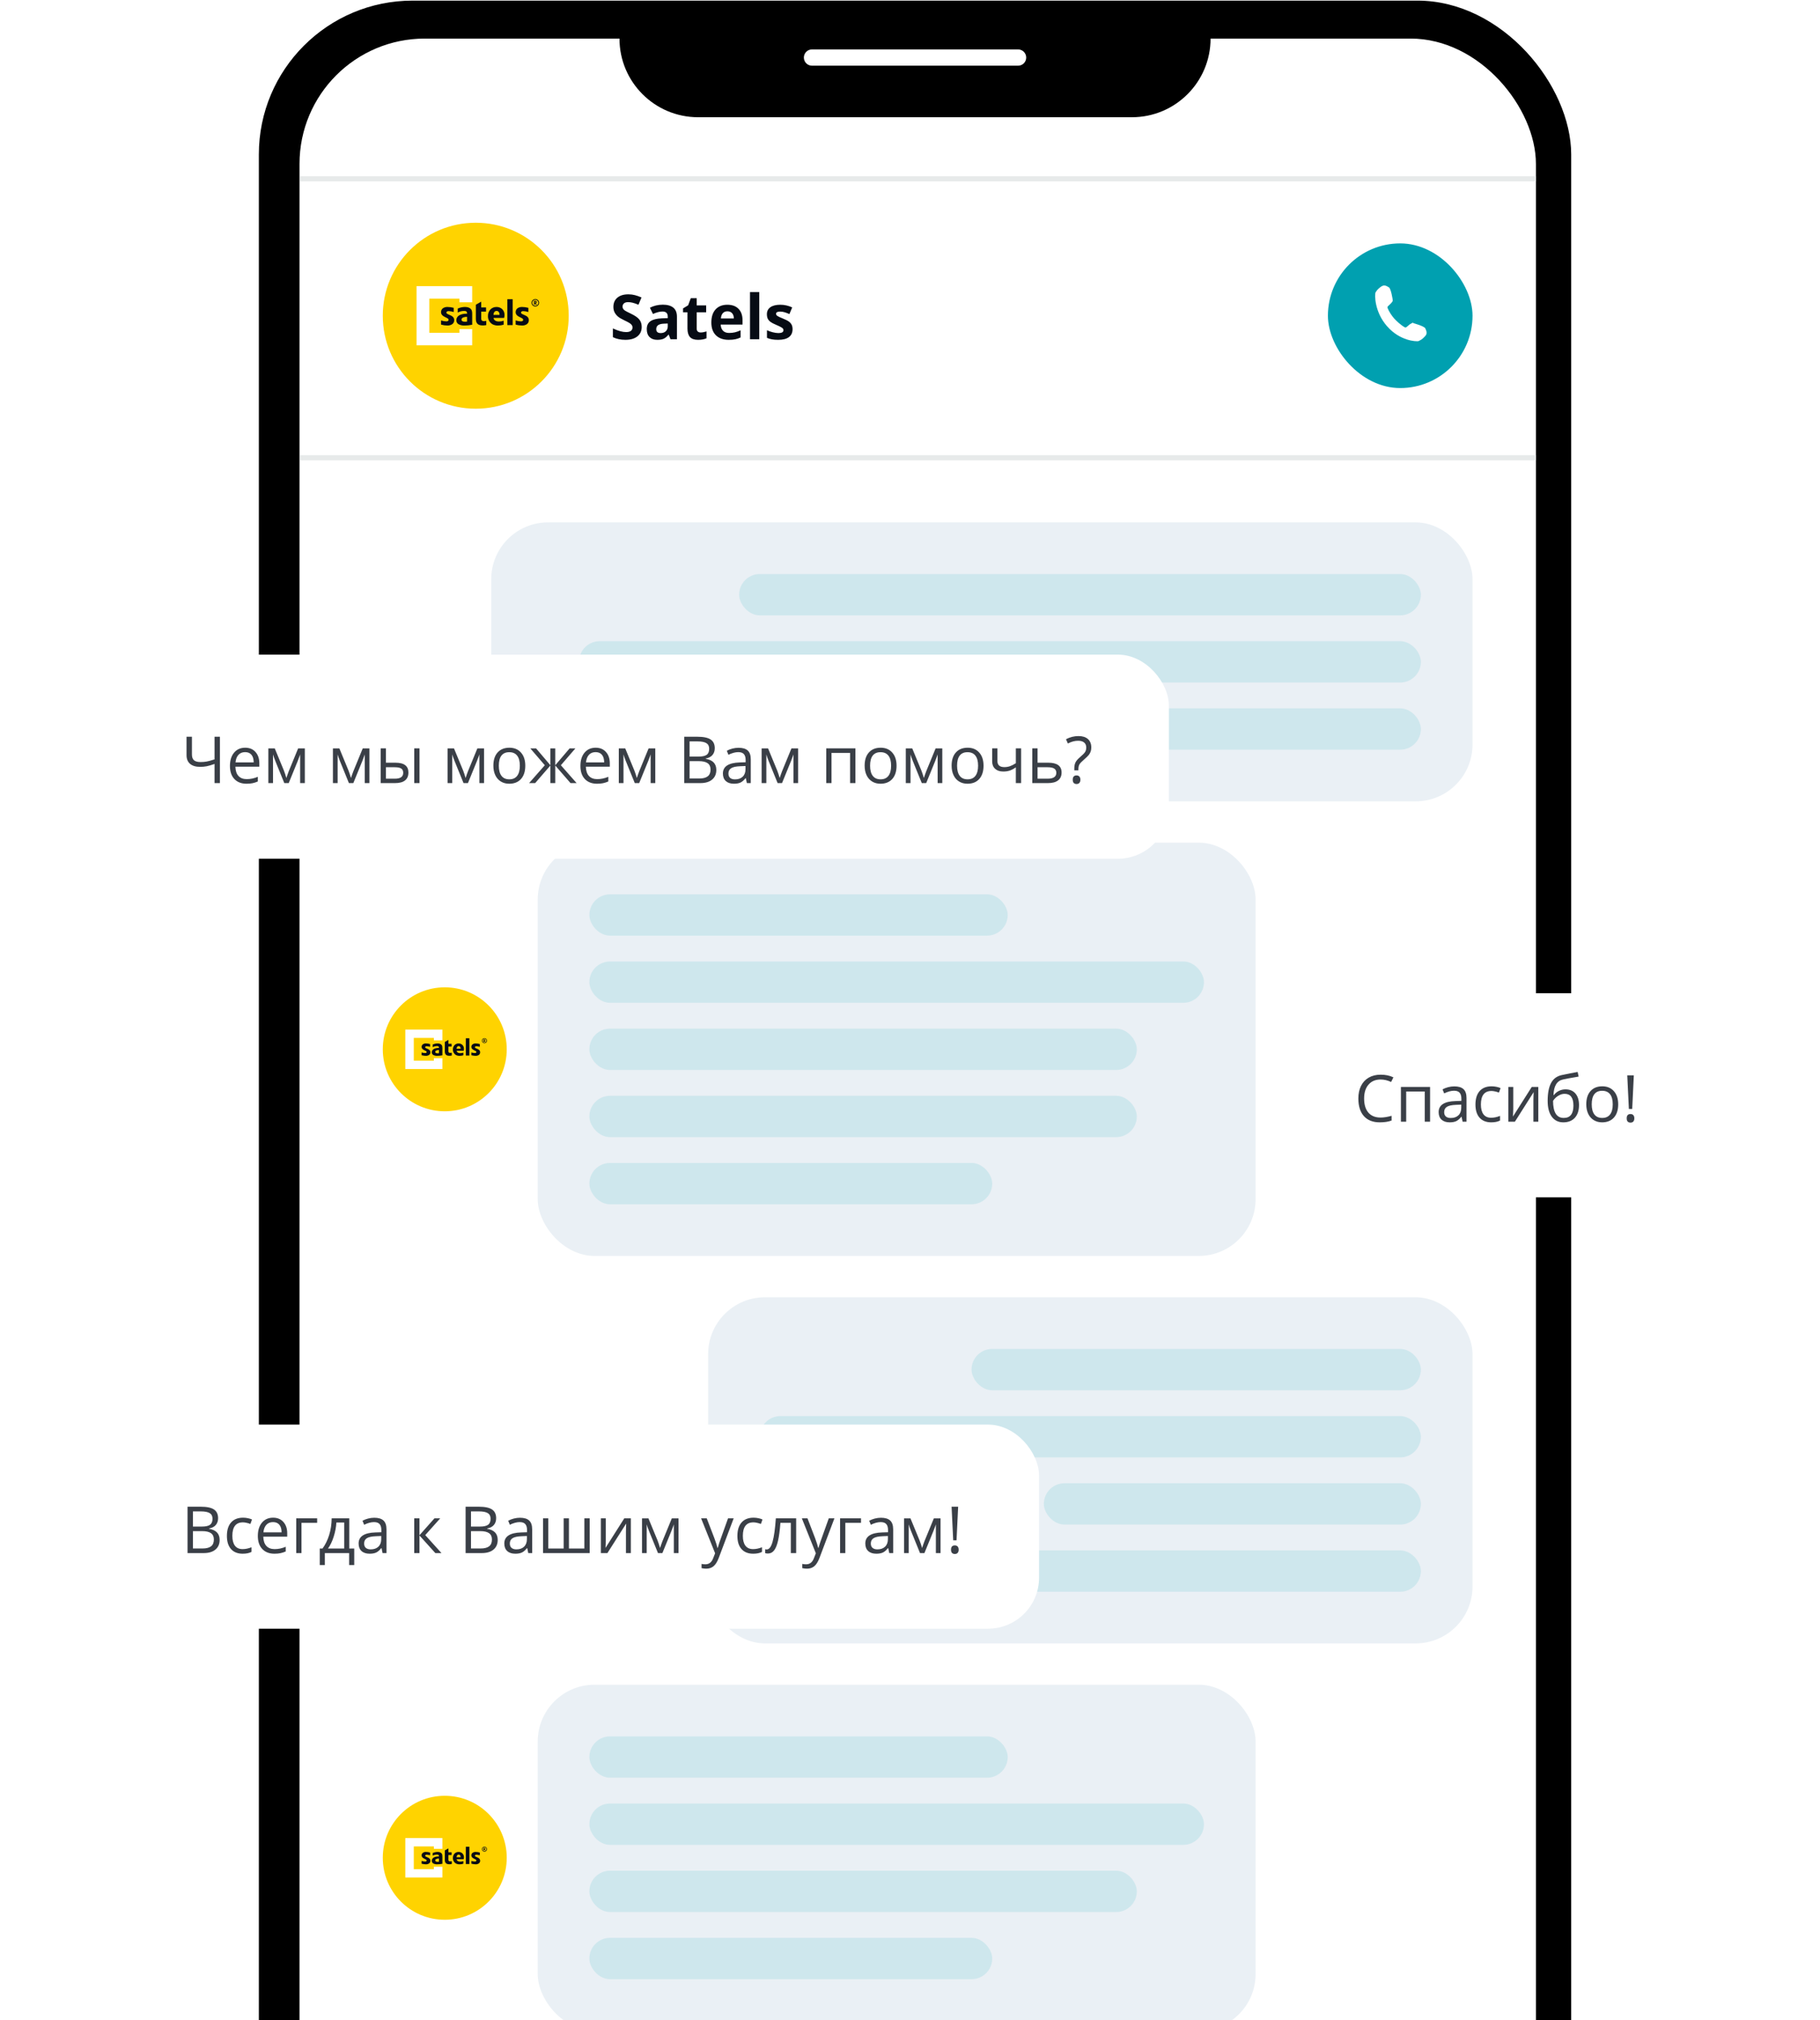
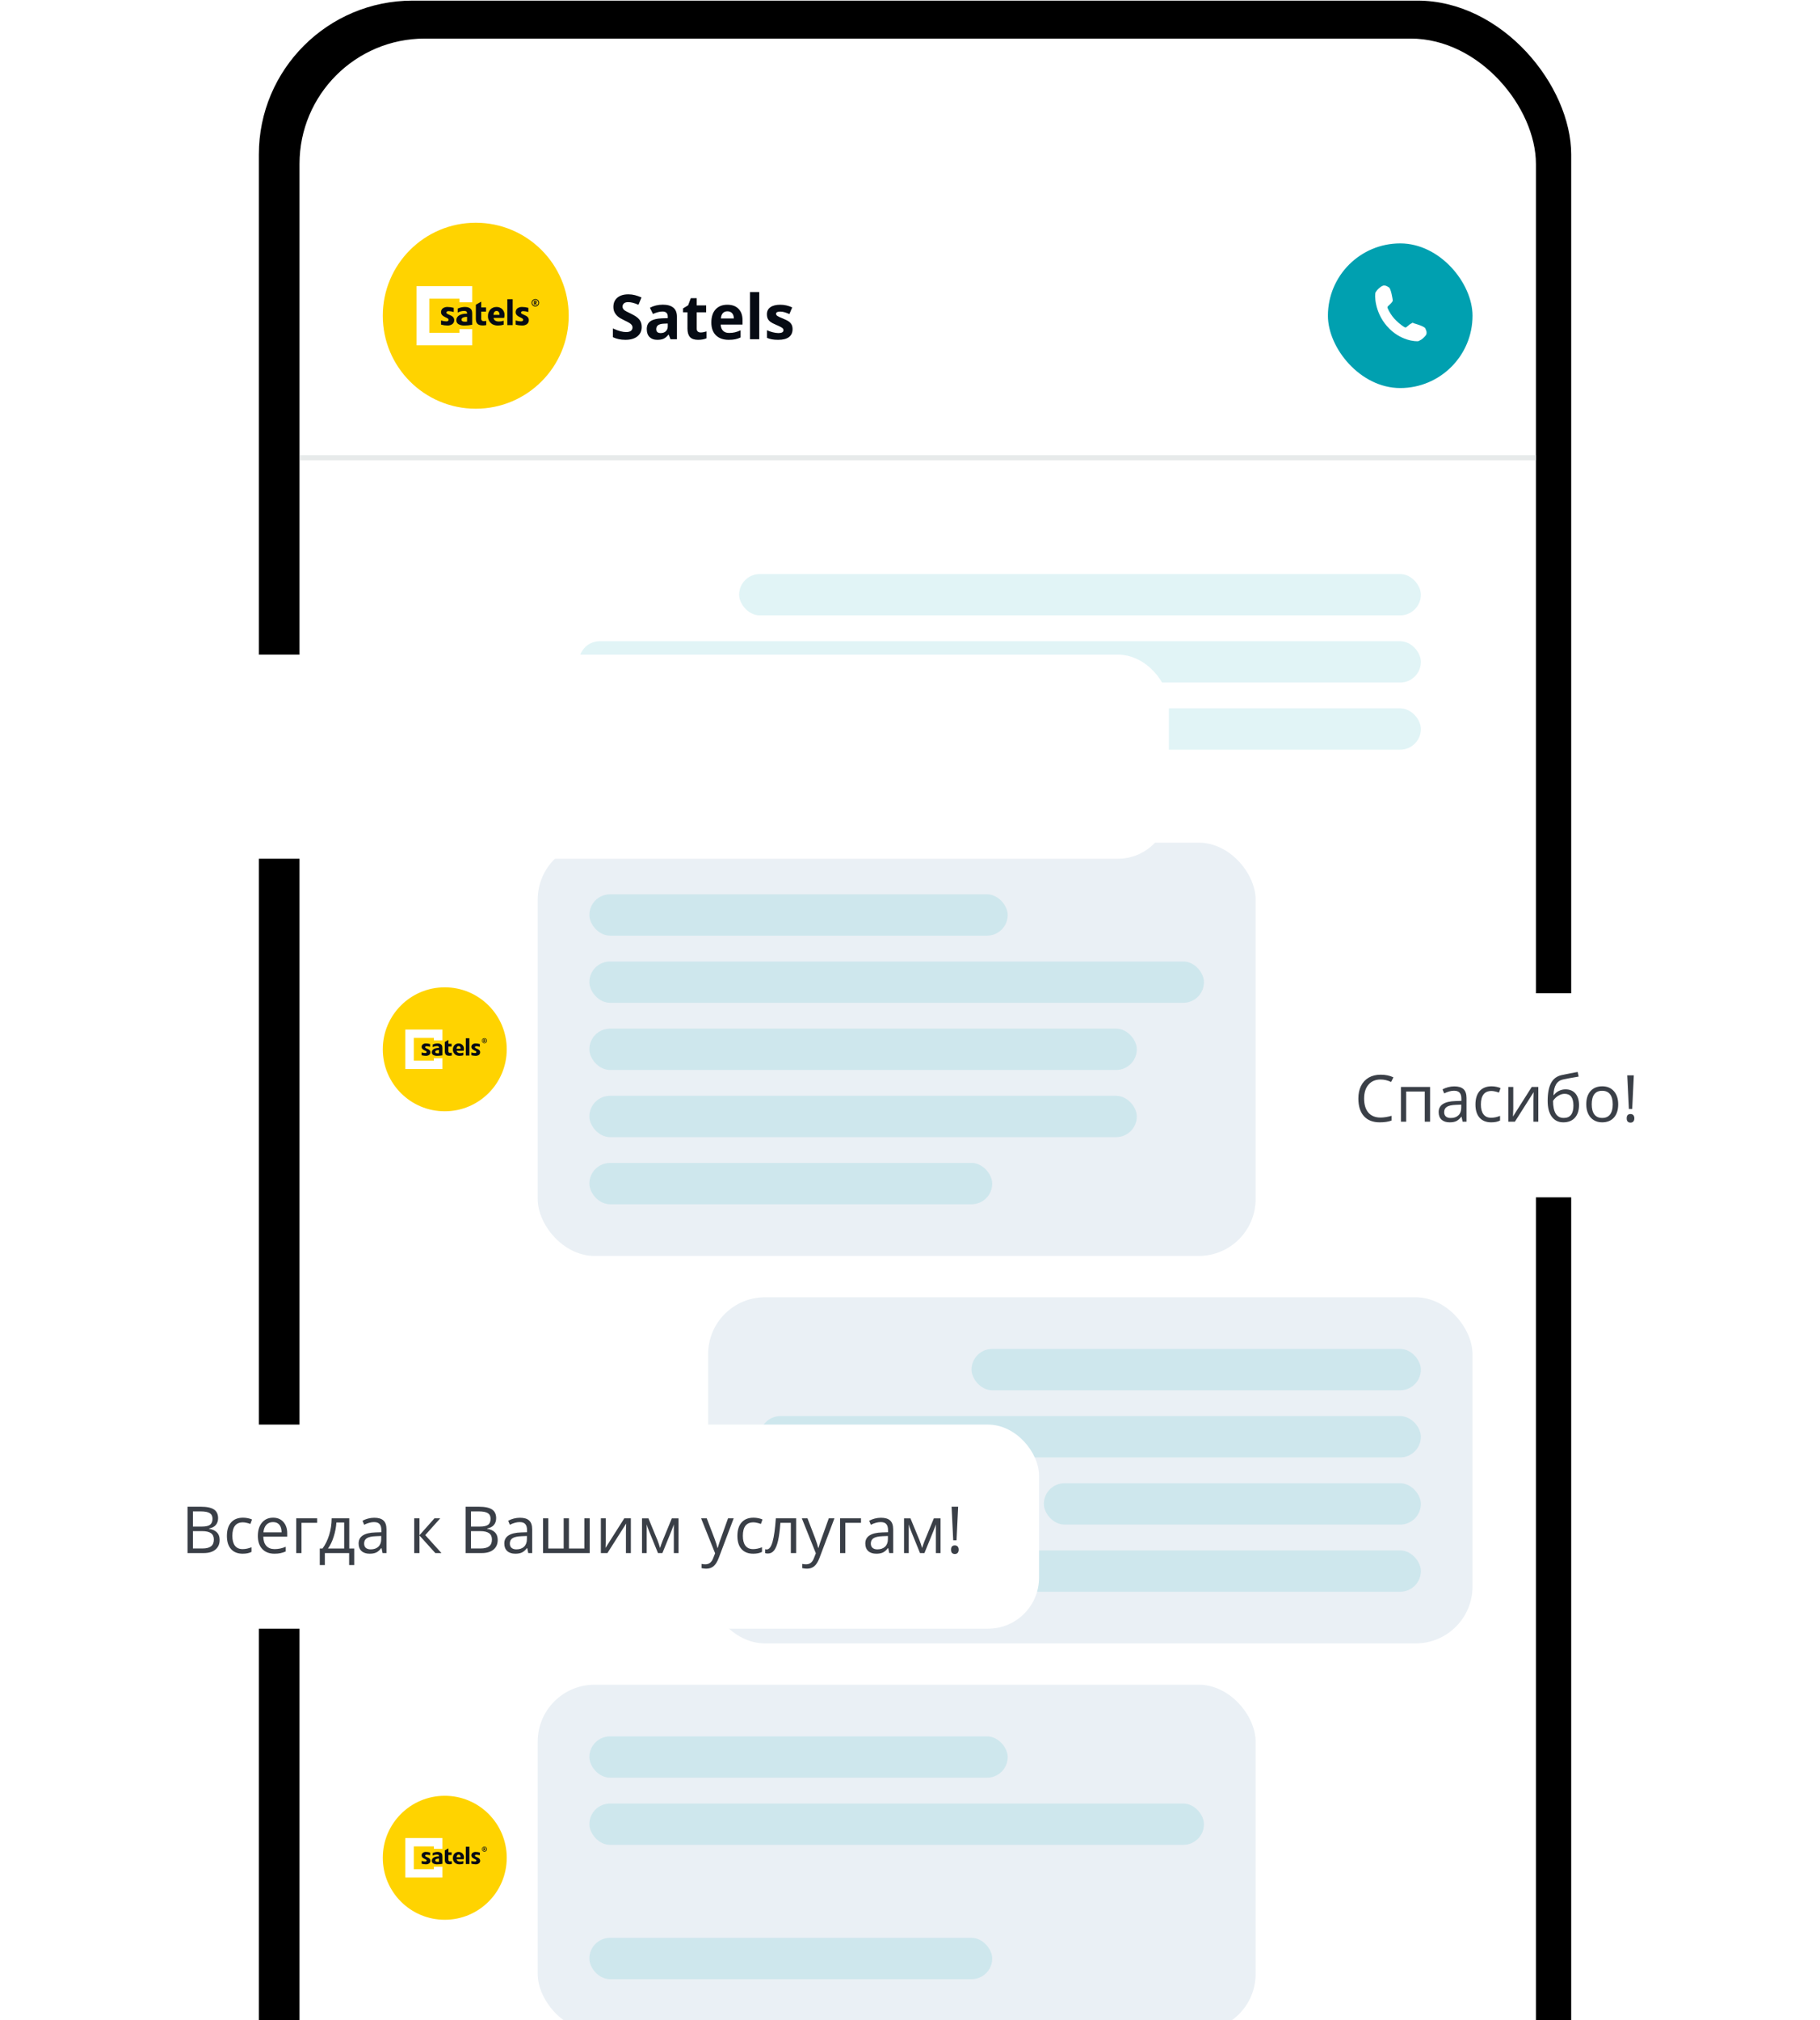
<svg xmlns="http://www.w3.org/2000/svg" width="310" height="344" viewBox="0 0 310 344" fill="none">
  <rect x="44.09" y="0.104" width="223.53" height="461.838" rx="26.197" fill="black" />
  <g clip-path="url(#clip0_3701_106908)">
    <rect x="51.016" y="6.569" width="210.598" height="448.906" rx="21.345" fill="white" />
    <circle cx="81.034" cy="53.764" r="15.834" fill="#FFD300" />
    <path fill-rule="evenodd" clip-rule="evenodd" d="M78.259 56.052V56.669H73.124V50.859H78.259V51.477H80.428V48.726H70.954V58.803H80.428V56.052H78.259Z" fill="white" />
    <path fill-rule="evenodd" clip-rule="evenodd" d="M91.18 52.065C91.079 52.065 90.979 52.036 90.895 51.98C90.81 51.925 90.744 51.846 90.705 51.753C90.666 51.661 90.656 51.559 90.676 51.461C90.696 51.363 90.745 51.273 90.817 51.202C90.889 51.132 90.98 51.084 91.08 51.064C91.18 51.044 91.283 51.054 91.377 51.093C91.471 51.131 91.551 51.196 91.608 51.279C91.664 51.362 91.695 51.46 91.695 51.56C91.695 51.626 91.682 51.692 91.656 51.754C91.63 51.815 91.592 51.871 91.544 51.918C91.497 51.965 91.44 52.002 91.377 52.027C91.315 52.053 91.248 52.066 91.18 52.065ZM91.18 50.924C91.053 50.924 90.928 50.962 90.821 51.031C90.715 51.101 90.632 51.2 90.583 51.316C90.534 51.432 90.521 51.56 90.546 51.684C90.571 51.807 90.632 51.92 90.723 52.009C90.813 52.098 90.928 52.158 91.054 52.183C91.179 52.208 91.309 52.195 91.427 52.147C91.546 52.099 91.647 52.017 91.718 51.913C91.788 51.808 91.826 51.685 91.826 51.56C91.827 51.476 91.81 51.394 91.778 51.316C91.745 51.239 91.698 51.169 91.638 51.11C91.578 51.051 91.506 51.004 91.428 50.972C91.349 50.941 91.265 50.924 91.18 50.924ZM91.162 51.547H91.108V51.357H91.168C91.229 51.357 91.275 51.383 91.275 51.449C91.275 51.514 91.228 51.547 91.162 51.547ZM91.26 51.631C91.306 51.625 91.348 51.602 91.379 51.567C91.409 51.532 91.426 51.488 91.425 51.442C91.426 51.41 91.419 51.378 91.405 51.35C91.391 51.321 91.37 51.296 91.344 51.277C91.283 51.241 91.211 51.225 91.14 51.23H90.954V51.891H91.108V51.633L91.275 51.893H91.463C91.445 51.871 91.337 51.719 91.337 51.719C91.315 51.687 91.289 51.657 91.26 51.631ZM89.288 53.627C89.13 53.572 88.981 53.498 88.842 53.408C88.811 53.389 88.786 53.362 88.769 53.331C88.751 53.299 88.743 53.264 88.744 53.228C88.745 53.085 88.877 52.981 89.11 52.979C89.393 52.987 89.673 53.034 89.942 53.119L89.994 53.133V52.423L89.963 52.415C89.628 52.323 89.282 52.275 88.935 52.272C88.648 52.258 88.364 52.341 88.131 52.506C88.034 52.584 87.956 52.683 87.904 52.796C87.852 52.908 87.827 53.031 87.831 53.154C87.83 53.517 88.056 53.78 88.542 54.008C88.692 54.071 88.837 54.145 88.975 54.231C89.017 54.255 89.052 54.289 89.076 54.329C89.1 54.37 89.112 54.416 89.113 54.463C89.111 54.626 88.989 54.72 88.728 54.724C88.442 54.72 88.157 54.671 87.886 54.579L87.831 54.559V55.275L87.862 55.282C88.202 55.38 88.555 55.43 88.91 55.431C89.213 55.447 89.512 55.362 89.76 55.191C89.862 55.111 89.944 55.009 89.999 54.892C90.054 54.775 90.08 54.647 90.075 54.518C90.078 54.107 89.836 53.847 89.288 53.627H89.288ZM86.413 55.363H87.325V50.945H86.413V55.363ZM85.088 53.618H84.048C84.084 53.181 84.279 52.949 84.579 52.949C84.89 52.95 85.085 53.19 85.088 53.597L85.088 53.618ZM84.566 52.272C84.371 52.269 84.177 52.305 83.997 52.38C83.817 52.454 83.654 52.565 83.521 52.705C83.247 53.01 83.101 53.406 83.113 53.812C83.102 54.092 83.166 54.369 83.301 54.616C83.435 54.863 83.634 55.071 83.877 55.217C84.179 55.375 84.519 55.449 84.861 55.431C85.166 55.433 85.469 55.386 85.76 55.294L85.788 55.285V54.603L85.734 54.622C85.489 54.712 85.228 54.755 84.966 54.749C84.447 54.746 84.124 54.527 84.063 54.141H85.867L85.875 54.11C85.918 53.959 85.939 53.803 85.938 53.646C85.95 53.279 85.812 52.922 85.556 52.654C85.426 52.528 85.271 52.429 85.101 52.364C84.931 52.298 84.749 52.267 84.566 52.272H84.566ZM82.436 54.681C82.37 54.69 82.303 54.684 82.239 54.665C82.175 54.646 82.117 54.614 82.066 54.572C81.983 54.452 81.947 54.306 81.964 54.162V53.065H82.788V52.352H81.964V51.37L81.051 51.89V54.291C81.051 54.675 81.138 54.959 81.334 55.147C81.529 55.335 81.825 55.419 82.222 55.419C82.414 55.421 82.606 55.402 82.793 55.362L82.826 55.356V54.634L82.776 54.645C82.665 54.672 82.55 54.684 82.436 54.681ZM79.554 54.761C79.441 54.779 79.327 54.787 79.213 54.785C78.792 54.781 78.618 54.667 78.617 54.432C78.615 54.358 78.636 54.285 78.677 54.223C78.718 54.161 78.777 54.112 78.846 54.083C79.07 53.991 79.312 53.948 79.554 53.957V54.761ZM79.201 52.272C78.78 52.273 78.364 52.365 77.983 52.541L77.961 52.552V53.226L78.02 53.196C78.339 53.035 78.692 52.948 79.051 52.942C79.411 52.949 79.549 53.063 79.554 53.345V53.416H79.451C78.412 53.416 77.73 53.834 77.729 54.518C77.722 54.655 77.752 54.791 77.816 54.912C77.88 55.033 77.976 55.135 78.093 55.208C78.422 55.378 78.793 55.455 79.163 55.431C79.578 55.432 79.992 55.388 80.398 55.301L80.429 55.294V53.468C80.429 53.078 80.379 52.84 80.239 52.663C80.029 52.404 79.677 52.272 79.201 52.272ZM76.578 53.627C76.421 53.572 76.272 53.498 76.133 53.408C76.102 53.389 76.076 53.362 76.059 53.331C76.042 53.299 76.034 53.264 76.035 53.228C76.035 53.086 76.167 52.981 76.4 52.979C76.683 52.987 76.964 53.034 77.234 53.119L77.285 53.133V52.423L77.254 52.415C76.919 52.323 76.573 52.275 76.226 52.272C75.939 52.258 75.656 52.341 75.423 52.506C75.325 52.584 75.247 52.683 75.195 52.796C75.143 52.908 75.118 53.031 75.122 53.154C75.121 53.517 75.347 53.78 75.833 54.008C75.983 54.071 76.128 54.145 76.266 54.231C76.308 54.255 76.342 54.289 76.366 54.329C76.39 54.37 76.403 54.416 76.403 54.463C76.401 54.627 76.279 54.721 76.019 54.724C75.732 54.72 75.448 54.671 75.177 54.579L75.122 54.559V55.274L75.152 55.282C75.493 55.38 75.846 55.43 76.2 55.431C76.503 55.447 76.802 55.362 77.05 55.191C77.153 55.111 77.235 55.009 77.29 54.892C77.345 54.775 77.371 54.647 77.366 54.518C77.368 54.107 77.127 53.847 76.578 53.627Z" fill="#060B14" />
    <path d="M109.302 55.672C109.302 56.352 109.057 56.888 108.565 57.28C108.077 57.671 107.397 57.867 106.524 57.867C105.72 57.867 105.009 57.716 104.39 57.414V55.929C104.899 56.156 105.328 56.316 105.679 56.408C106.033 56.501 106.356 56.548 106.648 56.548C106.998 56.548 107.266 56.481 107.452 56.347C107.641 56.213 107.736 56.013 107.736 55.749C107.736 55.601 107.694 55.47 107.612 55.357C107.529 55.24 107.407 55.129 107.246 55.022C107.088 54.916 106.763 54.745 106.272 54.512C105.811 54.295 105.466 54.087 105.236 53.888C105.005 53.689 104.822 53.457 104.684 53.192C104.547 52.928 104.478 52.618 104.478 52.264C104.478 51.598 104.703 51.074 105.153 50.692C105.607 50.311 106.232 50.12 107.029 50.12C107.421 50.12 107.794 50.166 108.148 50.259C108.505 50.352 108.878 50.483 109.266 50.651L108.751 51.893C108.349 51.728 108.016 51.613 107.751 51.548C107.49 51.483 107.232 51.45 106.978 51.45C106.675 51.45 106.443 51.52 106.282 51.661C106.12 51.802 106.04 51.986 106.04 52.213C106.04 52.354 106.072 52.477 106.138 52.584C106.203 52.687 106.306 52.788 106.447 52.888C106.591 52.984 106.93 53.16 107.462 53.414C108.167 53.751 108.65 54.089 108.911 54.429C109.172 54.766 109.302 55.18 109.302 55.672ZM114.204 57.764L113.9 56.981H113.859C113.594 57.314 113.321 57.546 113.039 57.676C112.761 57.804 112.397 57.867 111.947 57.867C111.393 57.867 110.957 57.709 110.637 57.393C110.321 57.077 110.163 56.627 110.163 56.043C110.163 55.431 110.376 54.981 110.802 54.692C111.232 54.4 111.878 54.239 112.74 54.208L113.74 54.177V53.924C113.74 53.34 113.441 53.048 112.844 53.048C112.383 53.048 111.842 53.187 111.22 53.465L110.699 52.404C111.363 52.056 112.098 51.883 112.905 51.883C113.679 51.883 114.271 52.051 114.684 52.388C115.096 52.725 115.302 53.237 115.302 53.924V57.764H114.204ZM113.74 55.094L113.132 55.115C112.675 55.129 112.335 55.211 112.112 55.362C111.888 55.513 111.777 55.744 111.777 56.053C111.777 56.496 112.031 56.718 112.539 56.718C112.904 56.718 113.194 56.613 113.411 56.403C113.63 56.194 113.74 55.915 113.74 55.568V55.094ZM119.354 56.615C119.629 56.615 119.958 56.555 120.343 56.434V57.604C119.952 57.78 119.47 57.867 118.9 57.867C118.271 57.867 117.812 57.709 117.524 57.393C117.239 57.074 117.096 56.596 117.096 55.96V53.182H116.343V52.517L117.209 51.991L117.663 50.775H118.668V52.002H120.281V53.182H118.668V55.96C118.668 56.184 118.73 56.348 118.854 56.455C118.981 56.562 119.147 56.615 119.354 56.615ZM123.9 53.012C123.567 53.012 123.305 53.118 123.116 53.331C122.927 53.541 122.819 53.84 122.792 54.228H124.998C124.991 53.84 124.889 53.541 124.694 53.331C124.498 53.118 124.233 53.012 123.9 53.012ZM124.121 57.867C123.194 57.867 122.469 57.611 121.946 57.099C121.424 56.587 121.163 55.862 121.163 54.924C121.163 53.959 121.403 53.213 121.884 52.687C122.369 52.158 123.037 51.893 123.89 51.893C124.704 51.893 125.338 52.125 125.792 52.589C126.245 53.053 126.472 53.694 126.472 54.512V55.275H122.756C122.773 55.721 122.905 56.07 123.152 56.321C123.4 56.572 123.747 56.697 124.194 56.697C124.541 56.697 124.869 56.661 125.178 56.589C125.487 56.517 125.81 56.402 126.147 56.244V57.46C125.872 57.597 125.578 57.699 125.266 57.764C124.953 57.833 124.572 57.867 124.121 57.867ZM129.322 57.764H127.75V49.744H129.322V57.764ZM134.997 56.053C134.997 56.644 134.791 57.094 134.379 57.403C133.97 57.713 133.357 57.867 132.539 57.867C132.119 57.867 131.762 57.838 131.467 57.78C131.171 57.725 130.894 57.642 130.637 57.532V56.233C130.929 56.371 131.257 56.486 131.621 56.579C131.989 56.671 132.312 56.718 132.59 56.718C133.161 56.718 133.446 56.553 133.446 56.223C133.446 56.099 133.408 56 133.332 55.924C133.257 55.845 133.126 55.757 132.941 55.661C132.755 55.562 132.508 55.446 132.198 55.316C131.755 55.13 131.429 54.958 131.219 54.8C131.013 54.642 130.862 54.462 130.766 54.259C130.673 54.053 130.626 53.8 130.626 53.501C130.626 52.989 130.824 52.594 131.219 52.316C131.618 52.034 132.181 51.893 132.91 51.893C133.604 51.893 134.279 52.044 134.935 52.347L134.461 53.481C134.173 53.357 133.903 53.256 133.652 53.177C133.401 53.098 133.145 53.058 132.884 53.058C132.42 53.058 132.188 53.184 132.188 53.434C132.188 53.575 132.262 53.697 132.41 53.8C132.561 53.904 132.889 54.056 133.394 54.259C133.844 54.441 134.174 54.611 134.384 54.769C134.594 54.928 134.748 55.11 134.848 55.316C134.948 55.522 134.997 55.768 134.997 56.053Z" fill="#060B14" />
    <rect x="226.184" y="41.448" width="24.631" height="24.631" rx="12.316" fill="#00A0B0" />
    <path d="M242.258 56.22L242.279 56.263C242.344 56.398 242.392 56.509 242.408 56.611C242.42 56.693 242.406 56.726 242.378 56.759L242.378 56.759L242.372 56.767C242.203 56.975 241.84 57.362 241.465 57.513C241.448 57.514 241.408 57.518 241.338 57.518C241.244 57.518 241.118 57.513 240.965 57.496C240.658 57.464 240.253 57.389 239.792 57.239C238.873 56.941 237.74 56.346 236.722 55.196L236.722 55.195C235.693 54.034 235.195 52.764 234.973 51.746C234.862 51.237 234.821 50.796 234.816 50.472C234.814 50.309 234.82 50.181 234.83 50.093C234.834 50.056 234.838 50.032 234.841 50.018C235.032 49.679 235.446 49.374 235.675 49.227C235.692 49.218 235.717 49.208 235.747 49.2C235.776 49.196 235.821 49.198 235.894 49.227C235.98 49.26 236.065 49.312 236.171 49.381L236.215 49.41C236.231 49.441 236.252 49.489 236.278 49.557C236.341 49.727 236.404 49.954 236.461 50.198C236.517 50.438 236.564 50.679 236.595 50.867C236.611 50.961 236.623 51.039 236.63 51.094C236.63 51.095 236.63 51.096 236.63 51.096C236.619 51.112 236.602 51.136 236.574 51.169C236.475 51.285 236.313 51.438 236.038 51.686L236.027 51.696L236.016 51.707C235.807 51.916 235.659 52.274 235.795 52.649L235.795 52.649L235.799 52.66C236.062 53.341 236.601 54.15 237.051 54.647C237.454 55.094 238.263 55.842 238.963 56.233L238.963 56.233L238.968 56.236C239.318 56.427 239.709 56.353 239.973 56.12C240.214 55.912 240.373 55.777 240.495 55.688C240.56 55.642 240.6 55.619 240.621 55.608C240.623 55.609 240.625 55.609 240.627 55.61C240.682 55.623 240.758 55.644 240.85 55.671C241.033 55.725 241.267 55.799 241.499 55.883C241.735 55.967 241.954 56.057 242.116 56.139C242.182 56.173 242.228 56.2 242.258 56.22ZM236.644 51.072C236.644 51.072 236.644 51.071 236.644 51.071L236.644 51.072ZM236.193 49.374C236.193 49.374 236.196 49.376 236.199 49.382C236.195 49.377 236.193 49.374 236.193 49.374Z" fill="white" stroke="white" stroke-width="1.173" />
-     <line x1="51.121" y1="30.453" x2="262.247" y2="30.453" stroke="#E7EAEA" stroke-width="0.88" />
    <line x1="51.121" y1="77.956" x2="262.247" y2="77.956" stroke="#E7EAEA" stroke-width="0.88" />
-     <rect x="83.672" y="88.953" width="167.141" height="47.503" rx="9.677" fill="#EAF0F5" />
    <rect opacity="0.12" x="125.897" y="97.75" width="116.119" height="7.038" rx="3.519" fill="#00A0B0" />
    <rect opacity="0.12" x="98.627" y="109.186" width="143.39" height="7.038" rx="3.519" fill="#00A0B0" />
    <rect opacity="0.12" x="148.769" y="120.622" width="93.247" height="7.038" rx="3.519" fill="#00A0B0" />
    <rect x="120.617" y="220.906" width="130.194" height="58.939" rx="9.677" fill="#EAF0F5" />
    <rect opacity="0.12" x="165.482" y="229.703" width="76.533" height="7.038" rx="3.519" fill="#00A0B0" />
    <rect opacity="0.12" x="129.414" y="241.139" width="112.6" height="7.038" rx="3.519" fill="#00A0B0" />
    <rect opacity="0.12" x="177.797" y="252.575" width="64.218" height="7.038" rx="3.519" fill="#00A0B0" />
    <rect opacity="0.12" x="153.166" y="264.011" width="88.849" height="7.038" rx="3.519" fill="#00A0B0" />
    <circle cx="75.756" cy="178.681" r="10.556" fill="#FFD300" />
    <path fill-rule="evenodd" clip-rule="evenodd" d="M73.906 180.206V180.618H70.482V176.744H73.906V177.156H75.352V175.322H69.036V182.04H75.352V180.206H73.906Z" fill="white" />
    <path fill-rule="evenodd" clip-rule="evenodd" d="M82.519 177.548C82.451 177.548 82.385 177.528 82.328 177.491C82.272 177.454 82.228 177.401 82.202 177.34C82.176 177.278 82.169 177.21 82.183 177.145C82.196 177.08 82.228 177.02 82.276 176.972C82.324 176.925 82.385 176.893 82.452 176.88C82.518 176.867 82.587 176.874 82.65 176.899C82.713 176.925 82.766 176.968 82.804 177.024C82.841 177.079 82.862 177.144 82.862 177.211C82.862 177.255 82.853 177.299 82.836 177.34C82.819 177.381 82.793 177.418 82.762 177.449C82.73 177.481 82.692 177.506 82.65 177.522C82.609 177.539 82.564 177.548 82.519 177.548ZM82.519 176.787C82.434 176.787 82.35 176.812 82.279 176.858C82.209 176.905 82.153 176.971 82.121 177.048C82.088 177.126 82.079 177.211 82.096 177.293C82.113 177.375 82.154 177.451 82.214 177.51C82.274 177.57 82.351 177.61 82.434 177.626C82.518 177.643 82.605 177.634 82.683 177.602C82.762 177.57 82.83 177.516 82.877 177.446C82.924 177.376 82.95 177.295 82.95 177.211C82.95 177.155 82.939 177.1 82.917 177.049C82.895 176.997 82.864 176.95 82.824 176.911C82.784 176.872 82.736 176.84 82.684 176.819C82.632 176.798 82.576 176.787 82.519 176.787ZM82.507 177.203H82.47V177.075H82.51C82.551 177.075 82.582 177.093 82.582 177.137C82.582 177.181 82.55 177.203 82.507 177.203ZM82.572 177.258C82.603 177.254 82.631 177.239 82.651 177.216C82.671 177.192 82.683 177.163 82.682 177.132C82.683 177.111 82.678 177.09 82.669 177.071C82.659 177.052 82.645 177.035 82.628 177.022C82.587 176.998 82.54 176.987 82.492 176.991H82.368V177.432H82.47V177.259L82.582 177.433H82.707C82.695 177.418 82.623 177.317 82.623 177.317C82.609 177.296 82.591 177.276 82.572 177.258ZM81.257 178.589C81.152 178.552 81.052 178.503 80.96 178.443C80.939 178.43 80.922 178.412 80.911 178.391C80.9 178.37 80.894 178.347 80.895 178.323C80.895 178.228 80.983 178.159 81.139 178.157C81.327 178.162 81.514 178.193 81.694 178.25L81.728 178.26V177.786L81.707 177.781C81.484 177.72 81.254 177.688 81.022 177.686C80.83 177.677 80.641 177.732 80.486 177.842C80.421 177.894 80.369 177.96 80.335 178.035C80.3 178.11 80.283 178.192 80.286 178.274C80.286 178.516 80.436 178.691 80.76 178.843C80.86 178.885 80.957 178.935 81.049 178.992C81.077 179.008 81.1 179.03 81.116 179.057C81.132 179.084 81.14 179.115 81.14 179.146C81.139 179.255 81.058 179.318 80.884 179.32C80.693 179.317 80.503 179.285 80.323 179.224L80.286 179.211V179.687L80.306 179.692C80.534 179.757 80.769 179.791 81.005 179.792C81.207 179.802 81.406 179.746 81.572 179.632C81.64 179.578 81.695 179.51 81.731 179.432C81.768 179.354 81.785 179.269 81.782 179.183C81.784 178.909 81.623 178.736 81.257 178.589H81.257ZM79.34 179.746H79.949V176.801H79.34V179.746ZM78.457 178.583H77.764C77.788 178.291 77.918 178.137 78.118 178.137C78.325 178.137 78.455 178.298 78.457 178.569L78.457 178.583ZM78.109 177.686C77.979 177.683 77.85 177.708 77.73 177.757C77.61 177.807 77.502 177.881 77.412 177.974C77.23 178.178 77.133 178.441 77.141 178.712C77.133 178.899 77.176 179.084 77.266 179.249C77.355 179.413 77.488 179.551 77.65 179.649C77.851 179.754 78.078 179.804 78.306 179.792C78.509 179.793 78.712 179.762 78.905 179.7L78.924 179.694V179.239L78.888 179.252C78.724 179.312 78.551 179.341 78.376 179.337C78.03 179.335 77.815 179.189 77.774 178.931H78.977L78.982 178.911C79.011 178.81 79.025 178.706 79.024 178.602C79.032 178.357 78.94 178.119 78.77 177.94C78.683 177.856 78.579 177.791 78.466 177.747C78.352 177.703 78.231 177.682 78.109 177.686H78.109ZM76.689 179.292C76.645 179.297 76.6 179.294 76.558 179.281C76.516 179.268 76.476 179.247 76.443 179.219C76.387 179.139 76.363 179.042 76.374 178.946V178.214H76.924V177.739H76.374V177.084L75.766 177.431V179.032C75.766 179.287 75.824 179.477 75.954 179.602C76.085 179.728 76.282 179.783 76.547 179.783C76.675 179.785 76.802 179.773 76.927 179.746L76.95 179.742V179.26L76.916 179.268C76.842 179.285 76.765 179.293 76.689 179.292ZM74.768 179.345C74.693 179.357 74.617 179.363 74.541 179.361C74.26 179.358 74.144 179.282 74.143 179.126C74.142 179.076 74.156 179.028 74.183 178.986C74.21 178.945 74.25 178.912 74.296 178.893C74.445 178.832 74.606 178.803 74.768 178.809V179.345ZM74.533 177.686C74.252 177.686 73.975 177.747 73.721 177.865L73.706 177.872V178.322L73.745 178.302C73.958 178.194 74.193 178.136 74.433 178.132C74.673 178.137 74.764 178.213 74.768 178.401V178.448H74.699C74.007 178.449 73.552 178.727 73.551 179.183C73.546 179.274 73.566 179.365 73.609 179.445C73.652 179.526 73.716 179.594 73.794 179.643C74.013 179.756 74.26 179.808 74.508 179.792C74.784 179.792 75.06 179.763 75.33 179.705L75.351 179.7V178.483C75.351 178.223 75.318 178.064 75.225 177.946C75.085 177.774 74.85 177.686 74.533 177.686ZM72.784 178.589C72.68 178.552 72.58 178.503 72.487 178.443C72.466 178.43 72.45 178.413 72.438 178.391C72.427 178.37 72.421 178.347 72.422 178.323C72.422 178.228 72.51 178.159 72.665 178.157C72.854 178.162 73.041 178.193 73.221 178.25L73.255 178.26V177.786L73.235 177.781C73.012 177.72 72.781 177.688 72.549 177.686C72.358 177.677 72.169 177.732 72.014 177.842C71.949 177.894 71.897 177.96 71.862 178.035C71.827 178.11 71.811 178.192 71.813 178.274C71.813 178.516 71.963 178.691 72.287 178.843C72.387 178.885 72.484 178.935 72.576 178.992C72.604 179.007 72.627 179.03 72.643 179.057C72.659 179.084 72.667 179.115 72.667 179.146C72.666 179.255 72.585 179.318 72.411 179.32C72.22 179.317 72.031 179.285 71.85 179.224L71.813 179.211V179.687L71.834 179.692C72.061 179.757 72.296 179.791 72.532 179.792C72.734 179.802 72.933 179.746 73.099 179.632C73.167 179.578 73.222 179.51 73.258 179.432C73.295 179.354 73.313 179.269 73.309 179.183C73.311 178.909 73.15 178.736 72.784 178.589Z" fill="#060B14" />
    <rect x="91.59" y="143.493" width="122.277" height="70.375" rx="9.677" fill="#EAF0F5" />
    <rect opacity="0.12" x="100.387" y="152.29" width="71.255" height="7.038" rx="3.519" fill="#00A0B0" />
    <rect opacity="0.12" x="100.387" y="163.726" width="104.683" height="7.038" rx="3.519" fill="#00A0B0" />
    <rect opacity="0.12" x="100.387" y="175.162" width="93.247" height="7.038" rx="3.519" fill="#00A0B0" />
    <rect opacity="0.12" x="100.387" y="186.598" width="93.247" height="7.038" rx="3.519" fill="#00A0B0" />
    <rect opacity="0.12" x="100.387" y="198.034" width="68.616" height="7.038" rx="3.519" fill="#00A0B0" />
    <circle cx="75.756" cy="316.352" r="10.556" fill="#FFD300" />
    <path fill-rule="evenodd" clip-rule="evenodd" d="M73.906 317.879V318.29H70.482V314.417H73.906V314.829H75.352V312.995H69.036V319.713H75.352V317.879H73.906Z" fill="white" />
    <path fill-rule="evenodd" clip-rule="evenodd" d="M82.519 315.22C82.451 315.22 82.385 315.201 82.328 315.164C82.272 315.127 82.228 315.074 82.202 315.012C82.176 314.951 82.169 314.883 82.183 314.818C82.196 314.752 82.228 314.692 82.276 314.645C82.324 314.598 82.385 314.566 82.452 314.553C82.518 314.54 82.587 314.547 82.65 314.572C82.713 314.598 82.766 314.641 82.804 314.696C82.841 314.752 82.862 314.817 82.862 314.883C82.862 314.928 82.853 314.972 82.836 315.012C82.819 315.053 82.793 315.091 82.762 315.122C82.73 315.153 82.692 315.178 82.65 315.195C82.609 315.212 82.564 315.221 82.519 315.22ZM82.519 314.46C82.434 314.46 82.35 314.484 82.279 314.531C82.209 314.578 82.153 314.644 82.121 314.721C82.088 314.799 82.079 314.884 82.096 314.966C82.113 315.048 82.154 315.124 82.214 315.183C82.274 315.242 82.351 315.282 82.434 315.299C82.518 315.315 82.605 315.307 82.683 315.275C82.762 315.243 82.83 315.188 82.877 315.119C82.924 315.049 82.95 314.967 82.95 314.883C82.95 314.828 82.939 314.773 82.917 314.721C82.895 314.67 82.864 314.623 82.824 314.584C82.784 314.544 82.736 314.513 82.684 314.492C82.632 314.471 82.576 314.46 82.519 314.46ZM82.507 314.875H82.47V314.748H82.51C82.551 314.748 82.582 314.765 82.582 314.809C82.582 314.853 82.55 314.875 82.507 314.875ZM82.572 314.931C82.603 314.927 82.631 314.911 82.651 314.888C82.671 314.865 82.683 314.835 82.682 314.805C82.683 314.783 82.678 314.762 82.669 314.743C82.659 314.724 82.645 314.707 82.628 314.695C82.587 314.671 82.54 314.66 82.492 314.663H82.368V315.104H82.47V314.932L82.582 315.106H82.707C82.695 315.091 82.623 314.99 82.623 314.99C82.609 314.968 82.591 314.948 82.572 314.931ZM81.257 316.262C81.152 316.225 81.052 316.176 80.96 316.115C80.939 316.103 80.922 316.085 80.911 316.064C80.9 316.043 80.894 316.019 80.895 315.996C80.895 315.9 80.983 315.831 81.139 315.83C81.327 315.835 81.514 315.866 81.694 315.923L81.728 315.932V315.459L81.707 315.454C81.484 315.392 81.254 315.36 81.022 315.358C80.83 315.349 80.641 315.404 80.486 315.514C80.421 315.566 80.369 315.632 80.335 315.707C80.3 315.782 80.283 315.864 80.286 315.947C80.286 316.188 80.436 316.363 80.76 316.515C80.86 316.557 80.957 316.607 81.049 316.664C81.077 316.68 81.1 316.703 81.116 316.73C81.132 316.757 81.14 316.788 81.14 316.819C81.139 316.928 81.058 316.99 80.884 316.993C80.693 316.99 80.503 316.957 80.323 316.896L80.286 316.883V317.36L80.306 317.365C80.534 317.43 80.769 317.463 81.005 317.464C81.207 317.475 81.406 317.418 81.572 317.304C81.64 317.251 81.695 317.183 81.731 317.105C81.768 317.027 81.785 316.942 81.782 316.856C81.784 316.582 81.623 316.408 81.257 316.262H81.257ZM79.34 317.419H79.949V314.474H79.34V317.419ZM78.457 316.256H77.764C77.788 315.964 77.918 315.81 78.118 315.809C78.325 315.81 78.455 315.97 78.457 316.241L78.457 316.256ZM78.109 315.358C77.979 315.356 77.85 315.38 77.73 315.43C77.61 315.48 77.502 315.554 77.412 315.647C77.23 315.85 77.133 316.114 77.141 316.385C77.133 316.571 77.176 316.756 77.266 316.921C77.355 317.086 77.488 317.224 77.65 317.321C77.851 317.427 78.078 317.476 78.306 317.464C78.509 317.465 78.712 317.434 78.905 317.373L78.924 317.367V316.912L78.888 316.925C78.724 316.985 78.551 317.014 78.376 317.009C78.03 317.007 77.815 316.861 77.774 316.604H78.977L78.982 316.584C79.011 316.483 79.025 316.379 79.024 316.274C79.032 316.029 78.94 315.791 78.77 315.613C78.683 315.529 78.579 315.463 78.466 315.419C78.352 315.376 78.231 315.355 78.109 315.358H78.109ZM76.689 316.964C76.645 316.97 76.6 316.966 76.558 316.954C76.516 316.941 76.476 316.92 76.443 316.891C76.387 316.811 76.363 316.714 76.374 316.618V315.887H76.924V315.412H76.374V314.757L75.766 315.104V316.704C75.766 316.96 75.824 317.149 75.954 317.275C76.085 317.4 76.282 317.456 76.547 317.456C76.675 317.458 76.802 317.445 76.927 317.419L76.95 317.414V316.933L76.916 316.94C76.842 316.958 76.765 316.966 76.689 316.964ZM74.768 317.018C74.693 317.03 74.617 317.035 74.541 317.034C74.26 317.031 74.144 316.955 74.143 316.799C74.142 316.749 74.156 316.7 74.183 316.659C74.21 316.617 74.25 316.585 74.296 316.566C74.445 316.504 74.606 316.476 74.768 316.481V317.018ZM74.533 315.358C74.252 315.359 73.975 315.42 73.721 315.538L73.706 315.545V315.994L73.745 315.974C73.958 315.867 74.193 315.809 74.433 315.805C74.673 315.809 74.764 315.886 74.768 316.074V316.12H74.699C74.007 316.121 73.552 316.4 73.551 316.856C73.546 316.947 73.566 317.037 73.609 317.118C73.652 317.199 73.716 317.267 73.794 317.315C74.013 317.429 74.26 317.48 74.508 317.464C74.784 317.465 75.06 317.436 75.33 317.378L75.351 317.373V316.155C75.351 315.896 75.318 315.737 75.225 315.619C75.085 315.446 74.85 315.358 74.533 315.358ZM72.784 316.262C72.68 316.225 72.58 316.176 72.487 316.115C72.466 316.103 72.45 316.085 72.438 316.064C72.427 316.043 72.421 316.019 72.422 315.996C72.422 315.901 72.51 315.831 72.665 315.83C72.854 315.835 73.041 315.866 73.221 315.923L73.255 315.932V315.459L73.235 315.454C73.012 315.392 72.781 315.36 72.549 315.358C72.358 315.349 72.169 315.404 72.014 315.514C71.949 315.566 71.897 315.632 71.862 315.707C71.827 315.782 71.811 315.864 71.813 315.947C71.813 316.189 71.963 316.364 72.287 316.515C72.387 316.557 72.484 316.607 72.576 316.664C72.604 316.68 72.627 316.703 72.643 316.73C72.659 316.757 72.667 316.788 72.667 316.819C72.666 316.928 72.585 316.991 72.411 316.993C72.22 316.99 72.031 316.957 71.85 316.896L71.813 316.883V317.36L71.834 317.365C72.061 317.43 72.296 317.463 72.532 317.464C72.734 317.475 72.933 317.418 73.099 317.304C73.167 317.251 73.222 317.183 73.258 317.105C73.295 317.027 73.313 316.942 73.309 316.856C73.311 316.582 73.15 316.408 72.784 316.262Z" fill="#060B14" />
    <rect x="91.59" y="286.883" width="122.277" height="58.939" rx="9.677" fill="#EAF0F5" />
    <rect opacity="0.12" x="100.387" y="295.68" width="71.255" height="7.038" rx="3.519" fill="#00A0B0" />
    <rect opacity="0.12" x="100.387" y="307.116" width="104.683" height="7.038" rx="3.519" fill="#00A0B0" />
-     <rect opacity="0.12" x="100.387" y="318.552" width="93.247" height="7.038" rx="3.519" fill="#00A0B0" />
    <rect opacity="0.12" x="100.387" y="329.988" width="68.616" height="7.038" rx="3.519" fill="#00A0B0" />
  </g>
-   <path fill-rule="evenodd" clip-rule="evenodd" d="M206.196 6.568H105.516C105.516 13.965 111.512 19.962 118.909 19.962H192.803C200.2 19.962 206.196 13.965 206.196 6.568ZM138.307 8.416C137.542 8.416 136.922 9.036 136.922 9.802C136.922 10.567 137.542 11.187 138.307 11.187H173.407C174.172 11.187 174.793 10.567 174.793 9.802C174.793 9.036 174.172 8.416 173.407 8.416H138.307Z" fill="black" />
  <g filter="url(#filter0_d_3701_106908)">
    <rect x="18.219" y="101.205" width="180.877" height="34.754" rx="8.688" fill="white" />
-     <path d="M37.46 123.082H36.542V119.821C36.006 120.012 35.559 120.143 35.203 120.215C34.847 120.283 34.478 120.318 34.096 120.318C33.351 120.318 32.777 120.147 32.374 119.805C31.974 119.463 31.774 118.969 31.774 118.325V115.188H32.692V118.217C32.692 118.653 32.806 118.975 33.032 119.184C33.263 119.392 33.635 119.497 34.15 119.497C34.499 119.497 34.832 119.472 35.149 119.421C35.469 119.367 35.934 119.241 36.542 119.043V115.188H37.46V123.082ZM41.995 123.19C41.121 123.19 40.43 122.924 39.922 122.391C39.418 121.858 39.166 121.118 39.166 120.172C39.166 119.218 39.4 118.46 39.868 117.899C40.34 117.337 40.971 117.056 41.763 117.056C42.505 117.056 43.092 117.301 43.523 117.791C43.955 118.277 44.171 118.919 44.171 119.718V120.285H40.095C40.113 120.98 40.287 121.507 40.619 121.867C40.953 122.227 41.423 122.407 42.028 122.407C42.665 122.407 43.295 122.274 43.918 122.008V122.807C43.601 122.943 43.3 123.041 43.016 123.098C42.735 123.159 42.395 123.19 41.995 123.19ZM41.752 117.807C41.277 117.807 40.898 117.962 40.613 118.271C40.332 118.581 40.167 119.009 40.116 119.556H43.21C43.21 118.991 43.084 118.559 42.832 118.26C42.58 117.958 42.22 117.807 41.752 117.807ZM48.777 122.218L48.944 121.716L49.177 121.079L50.78 117.175H51.92V123.082H51.126V118.196L51.018 118.509L50.705 119.335L49.177 123.082H48.426L46.898 119.324C46.707 118.842 46.576 118.466 46.504 118.196V123.082H45.705V117.175H46.801L48.35 120.928C48.505 121.324 48.648 121.754 48.777 122.218ZM59.781 122.218L59.949 121.716L60.181 121.079L61.784 117.175H62.924V123.082H62.13V118.196L62.022 118.509L61.709 119.335L60.181 123.082H59.43L57.902 119.324C57.711 118.842 57.58 118.466 57.508 118.196V123.082H56.709V117.175H57.805L59.355 120.928C59.509 121.324 59.651 121.754 59.781 122.218ZM65.737 119.61H67.351C68.103 119.61 68.659 119.751 69.019 120.031C69.383 120.309 69.565 120.724 69.565 121.279C69.565 121.873 69.372 122.323 68.987 122.628C68.606 122.931 68.042 123.082 67.297 123.082H64.84V117.164H65.737V119.61ZM71.455 123.082H70.558V117.164H71.455V123.082ZM65.737 120.382V122.332H67.254C68.204 122.332 68.679 121.999 68.679 121.333C68.679 121.001 68.57 120.76 68.35 120.609C68.13 120.458 67.756 120.382 67.227 120.382H65.737ZM79.305 122.218L79.473 121.716L79.705 121.079L81.309 117.175H82.448V123.082H81.654V118.196L81.546 118.509L81.233 119.335L79.705 123.082H78.954L77.426 119.324C77.236 118.842 77.104 118.466 77.032 118.196V123.082H76.233V117.175H77.329L78.879 120.928C79.034 121.324 79.176 121.754 79.305 122.218ZM89.472 120.118C89.472 121.082 89.23 121.837 88.744 122.38C88.258 122.92 87.586 123.19 86.73 123.19C86.2 123.19 85.731 123.066 85.32 122.817C84.91 122.569 84.593 122.213 84.37 121.748C84.147 121.284 84.035 120.74 84.035 120.118C84.035 119.153 84.276 118.403 84.759 117.866C85.241 117.326 85.911 117.056 86.767 117.056C87.595 117.056 88.252 117.332 88.738 117.882C89.228 118.433 89.472 119.178 89.472 120.118ZM84.964 120.118C84.964 120.874 85.115 121.45 85.418 121.846C85.72 122.242 86.164 122.44 86.751 122.44C87.338 122.44 87.782 122.243 88.085 121.851C88.391 121.455 88.544 120.877 88.544 120.118C88.544 119.365 88.391 118.795 88.085 118.406C87.782 118.014 87.334 117.818 86.74 117.818C86.154 117.818 85.711 118.01 85.412 118.395C85.113 118.78 84.964 119.355 84.964 120.118ZM93.749 117.175H94.575V120.042L97.021 117.175H98.004L95.531 120.042L98.214 123.082H97.177L94.575 120.085V123.082H93.749V120.085L91.152 123.082H90.12L92.799 120.042L90.331 117.175H91.314L93.749 120.042V117.175ZM101.691 123.19C100.817 123.19 100.126 122.924 99.618 122.391C99.114 121.858 98.862 121.118 98.862 120.172C98.862 119.218 99.096 118.46 99.564 117.899C100.036 117.337 100.667 117.056 101.459 117.056C102.201 117.056 102.787 117.301 103.219 117.791C103.651 118.277 103.867 118.919 103.867 119.718V120.285H99.791C99.809 120.98 99.983 121.507 100.314 121.867C100.649 122.227 101.119 122.407 101.724 122.407C102.361 122.407 102.991 122.274 103.614 122.008V122.807C103.297 122.943 102.996 123.041 102.712 123.098C102.431 123.159 102.091 123.19 101.691 123.19ZM101.448 117.807C100.973 117.807 100.593 117.962 100.309 118.271C100.028 118.581 99.863 119.009 99.812 119.556H102.906C102.906 118.991 102.78 118.559 102.528 118.26C102.276 117.958 101.916 117.807 101.448 117.807ZM108.473 122.218L108.64 121.716L108.873 121.079L110.476 117.175H111.615V123.082H110.822V118.196L110.714 118.509L110.401 119.335L108.873 123.082H108.122L106.594 119.324C106.403 118.842 106.272 118.466 106.2 118.196V123.082H105.401V117.175H106.497L108.046 120.928C108.201 121.324 108.343 121.754 108.473 122.218ZM116.54 115.188H118.77C119.817 115.188 120.575 115.345 121.043 115.658C121.511 115.971 121.745 116.466 121.745 117.143C121.745 117.611 121.613 117.998 121.351 118.304C121.091 118.606 120.712 118.802 120.211 118.892V118.946C121.41 119.151 122.009 119.781 122.009 120.836C122.009 121.541 121.77 122.092 121.291 122.488C120.816 122.884 120.15 123.082 119.293 123.082H116.54V115.188ZM117.458 118.568H118.969C119.617 118.568 120.084 118.467 120.368 118.266C120.652 118.061 120.794 117.717 120.794 117.234C120.794 116.792 120.636 116.473 120.319 116.279C120.003 116.081 119.499 115.982 118.807 115.982H117.458V118.568ZM117.458 119.346V122.299H119.104C119.742 122.299 120.22 122.177 120.541 121.932C120.865 121.684 121.027 121.297 121.027 120.771C121.027 120.282 120.861 119.922 120.53 119.691C120.202 119.461 119.702 119.346 119.029 119.346H117.458ZM127.214 123.082L127.036 122.24H126.993C126.698 122.61 126.403 122.862 126.107 122.996C125.816 123.125 125.451 123.19 125.011 123.19C124.425 123.19 123.964 123.039 123.629 122.736C123.298 122.434 123.132 122.004 123.132 121.446C123.132 120.251 124.088 119.625 125.999 119.567L127.004 119.535V119.167C127.004 118.703 126.903 118.361 126.701 118.142C126.503 117.918 126.185 117.807 125.746 117.807C125.253 117.807 124.695 117.958 124.072 118.26L123.797 117.575C124.088 117.416 124.407 117.292 124.752 117.202C125.101 117.112 125.451 117.067 125.8 117.067C126.505 117.067 127.027 117.224 127.366 117.537C127.708 117.85 127.878 118.352 127.878 119.043V123.082H127.214ZM125.19 122.45C125.748 122.45 126.185 122.297 126.502 121.991C126.822 121.685 126.982 121.257 126.982 120.706V120.172L126.086 120.21C125.373 120.235 124.858 120.346 124.542 120.544C124.228 120.739 124.072 121.043 124.072 121.457C124.072 121.781 124.169 122.027 124.363 122.197C124.561 122.366 124.837 122.45 125.19 122.45ZM132.803 122.218L132.97 121.716L133.202 121.079L134.806 117.175H135.945V123.082H135.152V118.196L135.044 118.509L134.73 119.335L133.202 123.082H132.452L130.924 119.324C130.733 118.842 130.602 118.466 130.53 118.196V123.082H129.73V117.175H130.827L132.376 120.928C132.531 121.324 132.673 121.754 132.803 122.218ZM141.631 123.082H140.734V117.164H145.702V123.082H144.795V117.942H141.631V123.082ZM152.71 120.118C152.71 121.082 152.467 121.837 151.981 122.38C151.496 122.92 150.824 123.19 149.967 123.19C149.438 123.19 148.969 123.066 148.558 122.817C148.148 122.569 147.831 122.213 147.608 121.748C147.385 121.284 147.273 120.74 147.273 120.118C147.273 119.153 147.514 118.403 147.997 117.866C148.479 117.326 149.149 117.056 150.005 117.056C150.833 117.056 151.49 117.332 151.976 117.882C152.466 118.433 152.71 119.178 152.71 120.118ZM148.202 120.118C148.202 120.874 148.353 121.45 148.655 121.846C148.958 122.242 149.402 122.44 149.989 122.44C150.576 122.44 151.02 122.243 151.323 121.851C151.629 121.455 151.782 120.877 151.782 120.118C151.782 119.365 151.629 118.795 151.323 118.406C151.02 118.014 150.572 117.818 149.978 117.818C149.392 117.818 148.949 118.01 148.65 118.395C148.351 118.78 148.202 119.355 148.202 120.118ZM157.359 122.218L157.527 121.716L157.759 121.079L159.362 117.175H160.502V123.082H159.708V118.196L159.6 118.509L159.287 119.335L157.759 123.082H157.008L155.48 119.324C155.29 118.842 155.158 118.466 155.086 118.196V123.082H154.287V117.175H155.383L156.933 120.928C157.088 121.324 157.23 121.754 157.359 122.218ZM167.526 120.118C167.526 121.082 167.283 121.837 166.797 122.38C166.312 122.92 165.64 123.19 164.783 123.19C164.254 123.19 163.785 123.066 163.374 122.817C162.964 122.569 162.647 122.213 162.424 121.748C162.201 121.284 162.089 120.74 162.089 120.118C162.089 119.153 162.33 118.403 162.813 117.866C163.295 117.326 163.965 117.056 164.821 117.056C165.649 117.056 166.306 117.332 166.792 117.882C167.282 118.433 167.526 119.178 167.526 120.118ZM163.018 120.118C163.018 120.874 163.169 121.45 163.471 121.846C163.774 122.242 164.218 122.44 164.805 122.44C165.392 122.44 165.836 122.243 166.139 121.851C166.445 121.455 166.598 120.877 166.598 120.118C166.598 119.365 166.445 118.795 166.139 118.406C165.836 118.014 165.388 117.818 164.794 117.818C164.208 117.818 163.765 118.01 163.466 118.395C163.167 118.78 163.018 119.355 163.018 120.118ZM169.891 117.164V119.324C169.891 120.015 170.285 120.361 171.074 120.361C171.401 120.361 171.715 120.31 172.013 120.21C172.312 120.109 172.65 119.938 173.028 119.697V117.164H173.925V123.082H173.028V120.404C172.65 120.663 172.299 120.847 171.975 120.955C171.655 121.059 171.292 121.111 170.885 121.111C170.294 121.111 169.832 120.956 169.497 120.647C169.162 120.337 168.995 119.918 168.995 119.389V117.164H169.891ZM176.727 119.61H178.552C180.064 119.61 180.82 120.166 180.82 121.279C180.82 121.862 180.622 122.308 180.226 122.618C179.833 122.927 179.258 123.082 178.498 123.082H175.831V117.164H176.727V119.61ZM176.727 120.382V122.332H178.455C178.93 122.332 179.294 122.249 179.545 122.083C179.797 121.918 179.923 121.667 179.923 121.333C179.923 121.005 179.806 120.766 179.572 120.614C179.342 120.46 178.961 120.382 178.428 120.382H176.727ZM182.985 120.906V120.614C182.985 120.193 183.05 119.848 183.179 119.578C183.309 119.304 183.55 119.016 183.903 118.714C184.392 118.3 184.7 117.989 184.826 117.78C184.956 117.571 185.02 117.319 185.02 117.024C185.02 116.657 184.902 116.374 184.664 116.176C184.43 115.975 184.092 115.874 183.649 115.874C183.365 115.874 183.087 115.908 182.818 115.976C182.548 116.041 182.238 116.162 181.889 116.338L181.57 115.609C182.251 115.253 182.962 115.075 183.703 115.075C184.391 115.075 184.925 115.244 185.307 115.582C185.688 115.921 185.879 116.398 185.879 117.013C185.879 117.276 185.843 117.508 185.771 117.71C185.703 117.908 185.6 118.097 185.463 118.277C185.326 118.453 185.031 118.739 184.578 119.135C184.214 119.445 183.973 119.702 183.854 119.907C183.739 120.112 183.681 120.386 183.681 120.728V120.906H182.985ZM182.72 122.51C182.72 122.02 182.936 121.775 183.368 121.775C183.577 121.775 183.737 121.838 183.849 121.964C183.964 122.09 184.022 122.272 184.022 122.51C184.022 122.74 183.964 122.92 183.849 123.05C183.734 123.176 183.573 123.239 183.368 123.239C183.181 123.239 183.026 123.183 182.904 123.071C182.782 122.956 182.72 122.769 182.72 122.51Z" fill="#3A3F47" />
  </g>
  <g filter="url(#filter1_d_3701_106908)">
    <rect x="18.219" y="232.321" width="158.761" height="34.754" rx="8.688" fill="white" />
    <path d="M31.942 246.304H34.172C35.219 246.304 35.977 246.461 36.445 246.774C36.913 247.087 37.147 247.582 37.147 248.259C37.147 248.727 37.015 249.114 36.753 249.42C36.493 249.722 36.114 249.918 35.613 250.008V250.062C36.812 250.267 37.411 250.897 37.411 251.952C37.411 252.658 37.172 253.208 36.693 253.604C36.218 254 35.552 254.198 34.695 254.198H31.942V246.304ZM32.86 249.684H34.371C35.019 249.684 35.486 249.584 35.77 249.382C36.054 249.177 36.197 248.833 36.197 248.351C36.197 247.908 36.038 247.589 35.721 247.395C35.405 247.197 34.901 247.098 34.209 247.098H32.86V249.684ZM32.86 250.462V253.415H34.506C35.144 253.415 35.622 253.293 35.943 253.048C36.267 252.8 36.429 252.413 36.429 251.887C36.429 251.398 36.263 251.038 35.932 250.807C35.604 250.577 35.104 250.462 34.431 250.462H32.86ZM41.342 254.306C40.485 254.306 39.821 254.043 39.35 253.518C38.882 252.989 38.648 252.242 38.648 251.277C38.648 250.287 38.885 249.522 39.361 248.982C39.839 248.442 40.52 248.172 41.401 248.172C41.686 248.172 41.97 248.203 42.255 248.264C42.539 248.325 42.762 248.397 42.924 248.48L42.649 249.242C42.451 249.162 42.235 249.098 42.001 249.047C41.767 248.993 41.56 248.966 41.38 248.966C40.178 248.966 39.577 249.733 39.577 251.266C39.577 251.993 39.722 252.551 40.014 252.94C40.309 253.329 40.745 253.523 41.321 253.523C41.814 253.523 42.319 253.417 42.838 253.205V253.998C42.442 254.204 41.943 254.306 41.342 254.306ZM46.747 254.306C45.872 254.306 45.181 254.04 44.673 253.507C44.17 252.974 43.918 252.235 43.918 251.288C43.918 250.334 44.152 249.576 44.62 249.015C45.091 248.453 45.723 248.172 46.515 248.172C47.256 248.172 47.843 248.417 48.275 248.907C48.707 249.393 48.923 250.035 48.923 250.834V251.401H44.846C44.864 252.096 45.039 252.623 45.37 252.983C45.705 253.343 46.175 253.523 46.779 253.523C47.416 253.523 48.046 253.39 48.669 253.124V253.923C48.352 254.06 48.052 254.157 47.767 254.214C47.487 254.276 47.147 254.306 46.747 254.306ZM46.504 248.923C46.029 248.923 45.649 249.078 45.365 249.387C45.084 249.697 44.918 250.125 44.868 250.672H47.962C47.962 250.107 47.836 249.675 47.584 249.377C47.332 249.074 46.972 248.923 46.504 248.923ZM54.02 249.047H51.353V254.198H50.456V248.28H54.02V249.047ZM60.337 256.245H59.468V254.198H55.332V256.245H54.468V253.426H54.932C55.415 252.771 55.793 252.002 56.066 251.121C56.34 250.239 56.482 249.292 56.493 248.28H59.489V253.426H60.337V256.245ZM58.626 253.426V248.988H57.297C57.251 249.787 57.096 250.597 56.833 251.418C56.574 252.235 56.25 252.904 55.861 253.426H58.626ZM65.164 254.198L64.986 253.356H64.943C64.648 253.727 64.353 253.979 64.057 254.112C63.766 254.241 63.401 254.306 62.961 254.306C62.375 254.306 61.914 254.155 61.579 253.853C61.248 253.55 61.082 253.12 61.082 252.562C61.082 251.367 62.038 250.741 63.949 250.683L64.954 250.651V250.284C64.954 249.819 64.853 249.477 64.651 249.258C64.453 249.035 64.135 248.923 63.696 248.923C63.203 248.923 62.645 249.074 62.022 249.377L61.746 248.691C62.038 248.532 62.357 248.408 62.702 248.318C63.051 248.228 63.401 248.183 63.75 248.183C64.455 248.183 64.977 248.34 65.316 248.653C65.657 248.966 65.828 249.468 65.828 250.159V254.198H65.164ZM63.139 253.567C63.697 253.567 64.135 253.414 64.452 253.108C64.772 252.802 64.932 252.373 64.932 251.823V251.288L64.036 251.326C63.323 251.351 62.808 251.463 62.492 251.661C62.178 251.855 62.022 252.159 62.022 252.573C62.022 252.897 62.119 253.144 62.313 253.313C62.511 253.482 62.787 253.567 63.139 253.567ZM74.003 248.28H74.986L72.432 251.137L75.196 254.198H74.149L71.449 251.202V254.198H70.553V248.28H71.449V251.158L74.003 248.28ZM79.305 246.304H81.535C82.583 246.304 83.341 246.461 83.808 246.774C84.276 247.087 84.51 247.582 84.51 248.259C84.51 248.727 84.379 249.114 84.116 249.42C83.857 249.722 83.477 249.918 82.977 250.008V250.062C84.176 250.267 84.775 250.897 84.775 251.952C84.775 252.658 84.536 253.208 84.057 253.604C83.582 254 82.916 254.198 82.059 254.198H79.305V246.304ZM80.223 249.684H81.735C82.383 249.684 82.849 249.584 83.134 249.382C83.418 249.177 83.56 248.833 83.56 248.351C83.56 247.908 83.402 247.589 83.085 247.395C82.768 247.197 82.264 247.098 81.573 247.098H80.223V249.684ZM80.223 250.462V253.415H81.87C82.507 253.415 82.986 253.293 83.306 253.048C83.63 252.8 83.792 252.413 83.792 251.887C83.792 251.398 83.627 251.038 83.296 250.807C82.968 250.577 82.468 250.462 81.794 250.462H80.223ZM89.98 254.198L89.802 253.356H89.759C89.463 253.727 89.168 253.979 88.873 254.112C88.582 254.241 88.216 254.306 87.777 254.306C87.19 254.306 86.73 254.155 86.395 253.853C86.064 253.55 85.898 253.12 85.898 252.562C85.898 251.367 86.854 250.741 88.765 250.683L89.769 250.651V250.284C89.769 249.819 89.669 249.477 89.467 249.258C89.269 249.035 88.951 248.923 88.511 248.923C88.018 248.923 87.46 249.074 86.838 249.377L86.562 248.691C86.854 248.532 87.172 248.408 87.518 248.318C87.867 248.228 88.216 248.183 88.565 248.183C89.271 248.183 89.793 248.34 90.131 248.653C90.473 248.966 90.644 249.468 90.644 250.159V254.198H89.98ZM87.955 253.567C88.513 253.567 88.951 253.414 89.267 253.108C89.588 252.802 89.748 252.373 89.748 251.823V251.288L88.852 251.326C88.139 251.351 87.624 251.463 87.307 251.661C86.994 251.855 86.838 252.159 86.838 252.573C86.838 252.897 86.935 253.144 87.129 253.313C87.327 253.482 87.603 253.567 87.955 253.567ZM96.907 253.426H99.532V248.28H100.439V254.198H92.496V248.28H93.392V253.426H96.011V248.28H96.907V253.426ZM103.187 248.28V252.033L103.149 253.016L103.133 253.324L106.335 248.28H107.453V254.198H106.616V250.581L106.632 249.868L106.659 249.166L103.462 254.198H102.345V248.28H103.187ZM112.425 253.334L112.593 252.832L112.825 252.195L114.429 248.291H115.568V254.198H114.774V249.312L114.666 249.625L114.353 250.451L112.825 254.198H112.074L110.546 250.44C110.356 249.958 110.224 249.582 110.152 249.312V254.198H109.353V248.291H110.449L111.999 252.044C112.154 252.44 112.296 252.87 112.425 253.334ZM119.418 248.28H120.379L121.675 251.655C121.959 252.425 122.135 252.982 122.204 253.324H122.247C122.294 253.14 122.391 252.827 122.538 252.384C122.69 251.938 123.179 250.57 124.007 248.28H124.968L122.425 255.019C122.173 255.685 121.878 256.156 121.54 256.434C121.205 256.714 120.793 256.855 120.303 256.855C120.03 256.855 119.76 256.824 119.493 256.763V256.045C119.691 256.088 119.913 256.11 120.157 256.11C120.773 256.11 121.212 255.764 121.475 255.073L121.804 254.231L119.418 248.28ZM128.294 254.306C127.438 254.306 126.773 254.043 126.302 253.518C125.834 252.989 125.6 252.242 125.6 251.277C125.6 250.287 125.838 249.522 126.313 248.982C126.791 248.442 127.472 248.172 128.354 248.172C128.638 248.172 128.922 248.203 129.207 248.264C129.491 248.325 129.714 248.397 129.876 248.48L129.601 249.242C129.403 249.162 129.187 249.098 128.953 249.047C128.719 248.993 128.512 248.966 128.332 248.966C127.13 248.966 126.529 249.733 126.529 251.266C126.529 251.993 126.674 252.551 126.966 252.94C127.261 253.329 127.697 253.523 128.273 253.523C128.766 253.523 129.272 253.417 129.79 253.205V253.998C129.394 254.204 128.895 254.306 128.294 254.306ZM135.61 254.198H134.703V249.047H132.927C132.83 250.329 132.695 251.346 132.522 252.098C132.349 252.85 132.124 253.401 131.847 253.75C131.573 254.099 131.224 254.274 130.8 254.274C130.605 254.274 130.45 254.252 130.335 254.209V253.545C130.414 253.567 130.504 253.577 130.605 253.577C131.019 253.577 131.349 253.14 131.593 252.265C131.838 251.391 132.023 250.062 132.149 248.28H135.61V254.198ZM136.577 248.28H137.538L138.834 251.655C139.118 252.425 139.295 252.982 139.363 253.324H139.406C139.453 253.14 139.55 252.827 139.698 252.384C139.849 251.938 140.339 250.57 141.166 248.28H142.128L139.584 255.019C139.332 255.685 139.037 256.156 138.699 256.434C138.364 256.714 137.952 256.855 137.462 256.855C137.189 256.855 136.919 256.824 136.653 256.763V256.045C136.851 256.088 137.072 256.11 137.317 256.11C137.932 256.11 138.371 255.764 138.634 255.073L138.963 254.231L136.577 248.28ZM146.652 249.047H143.985V254.198H143.089V248.28H146.652V249.047ZM151.469 254.198L151.29 253.356H151.247C150.952 253.727 150.657 253.979 150.362 254.112C150.07 254.241 149.705 254.306 149.266 254.306C148.679 254.306 148.218 254.155 147.883 253.853C147.552 253.55 147.387 253.12 147.387 252.562C147.387 251.367 148.342 250.741 150.254 250.683L151.258 250.651V250.284C151.258 249.819 151.157 249.477 150.956 249.258C150.758 249.035 150.439 248.923 150 248.923C149.507 248.923 148.949 249.074 148.326 249.377L148.051 248.691C148.342 248.532 148.661 248.408 149.006 248.318C149.356 248.228 149.705 248.183 150.054 248.183C150.759 248.183 151.281 248.34 151.62 248.653C151.962 248.966 152.133 249.468 152.133 250.159V254.198H151.469ZM149.444 253.567C150.002 253.567 150.439 253.414 150.756 253.108C151.076 252.802 151.236 252.373 151.236 251.823V251.288L150.34 251.326C149.627 251.351 149.113 251.463 148.796 251.661C148.483 251.855 148.326 252.159 148.326 252.573C148.326 252.897 148.423 253.144 148.618 253.313C148.816 253.482 149.091 253.567 149.444 253.567ZM157.057 253.334L157.224 252.832L157.456 252.195L159.06 248.291H160.199V254.198H159.406V249.312L159.298 249.625L158.985 250.451L157.456 254.198H156.706L155.178 250.44C154.987 249.958 154.856 249.582 154.784 249.312V254.198H153.985V248.291H155.081L156.63 252.044C156.785 252.44 156.927 252.87 157.057 253.334ZM162.926 252.022H162.359L162.084 246.304H163.201L162.926 252.022ZM161.987 253.626C161.987 253.136 162.203 252.892 162.635 252.892C162.843 252.892 163.003 252.955 163.115 253.081C163.23 253.207 163.288 253.388 163.288 253.626C163.288 253.856 163.23 254.036 163.115 254.166C163 254.292 162.84 254.355 162.635 254.355C162.447 254.355 162.293 254.299 162.17 254.187C162.048 254.072 161.987 253.885 161.987 253.626Z" fill="#3A3F47" />
  </g>
  <g filter="url(#filter2_d_3701_106908)">
    <rect x="218.055" y="158.865" width="74.247" height="34.754" rx="8.688" fill="white" />
    <path d="M235.158 173.556C234.29 173.556 233.604 173.845 233.101 174.425C232.6 175.001 232.35 175.791 232.35 176.795C232.35 177.828 232.591 178.627 233.074 179.193C233.559 179.754 234.251 180.035 235.147 180.035C235.698 180.035 236.326 179.936 237.031 179.738V180.542C236.484 180.748 235.809 180.85 235.007 180.85C233.844 180.85 232.946 180.497 232.312 179.792C231.682 179.086 231.367 178.084 231.367 176.784C231.367 175.971 231.518 175.258 231.821 174.646C232.127 174.034 232.566 173.563 233.138 173.232C233.714 172.9 234.391 172.735 235.168 172.735C235.996 172.735 236.72 172.886 237.339 173.188L236.95 173.977C236.353 173.696 235.755 173.556 235.158 173.556ZM239.515 180.742H238.619V174.824H243.586V180.742H242.679V175.602H239.515V180.742ZM249.126 180.742L248.948 179.9H248.905C248.609 180.271 248.314 180.523 248.019 180.656C247.728 180.785 247.362 180.85 246.923 180.85C246.336 180.85 245.876 180.699 245.541 180.397C245.21 180.094 245.044 179.664 245.044 179.106C245.044 177.911 246 177.285 247.911 177.227L248.915 177.195V176.828C248.915 176.363 248.815 176.021 248.613 175.802C248.415 175.579 248.096 175.467 247.657 175.467C247.164 175.467 246.606 175.618 245.984 175.921L245.708 175.235C246 175.076 246.318 174.952 246.664 174.862C247.013 174.772 247.362 174.727 247.711 174.727C248.417 174.727 248.939 174.884 249.277 175.197C249.619 175.51 249.79 176.012 249.79 176.703V180.742H249.126ZM247.101 180.11C247.659 180.11 248.096 179.957 248.413 179.652C248.734 179.346 248.894 178.917 248.894 178.366V177.832L247.998 177.87C247.285 177.895 246.77 178.006 246.453 178.204C246.14 178.399 245.984 178.703 245.984 179.117C245.984 179.441 246.081 179.688 246.275 179.857C246.473 180.026 246.748 180.11 247.101 180.11ZM254.007 180.85C253.15 180.85 252.486 180.587 252.015 180.062C251.547 179.533 251.313 178.786 251.313 177.821C251.313 176.831 251.55 176.066 252.025 175.526C252.504 174.986 253.185 174.716 254.066 174.716C254.351 174.716 254.635 174.747 254.92 174.808C255.204 174.869 255.427 174.941 255.589 175.024L255.314 175.786C255.116 175.706 254.9 175.642 254.666 175.591C254.432 175.537 254.225 175.51 254.045 175.51C252.843 175.51 252.241 176.277 252.241 177.81C252.241 178.537 252.387 179.095 252.679 179.484C252.974 179.873 253.41 180.067 253.985 180.067C254.479 180.067 254.984 179.961 255.503 179.749V180.542C255.107 180.748 254.608 180.85 254.007 180.85ZM257.754 174.824V178.577L257.716 179.56L257.7 179.867L260.902 174.824H262.02V180.742H261.183V177.125L261.199 176.412L261.226 175.71L258.03 180.742H256.912V174.824H257.754ZM263.613 177.195C263.613 175.899 263.803 174.889 264.185 174.166C264.567 173.439 265.171 172.985 265.999 172.805C267.029 172.585 267.936 172.407 268.72 172.271L268.888 173.059C267.639 173.268 266.746 173.433 266.21 173.556C265.688 173.674 265.295 173.955 265.033 174.398C264.773 174.841 264.631 175.444 264.606 176.207H264.671C264.894 175.904 265.182 175.667 265.535 175.494C265.888 175.321 266.257 175.235 266.642 175.235C267.369 175.235 267.936 175.471 268.342 175.942C268.749 176.414 268.953 177.067 268.953 177.902C268.953 178.827 268.717 179.551 268.245 180.073C267.774 180.591 267.117 180.85 266.275 180.85C265.443 180.85 264.791 180.532 264.32 179.894C263.848 179.257 263.613 178.357 263.613 177.195ZM266.356 180.1C267.453 180.1 268.002 179.4 268.002 177.999C268.002 176.664 267.504 175.996 266.507 175.996C266.233 175.996 265.969 176.054 265.713 176.169C265.461 176.28 265.229 176.43 265.016 176.617C264.808 176.804 264.646 176.997 264.531 177.195C264.531 178.141 264.68 178.863 264.979 179.36C265.277 179.853 265.736 180.1 266.356 180.1ZM275.626 177.778C275.626 178.743 275.383 179.497 274.897 180.04C274.411 180.58 273.74 180.85 272.883 180.85C272.354 180.85 271.885 180.726 271.474 180.478C271.064 180.229 270.747 179.873 270.524 179.409C270.301 178.944 270.189 178.401 270.189 177.778C270.189 176.813 270.43 176.063 270.913 175.526C271.395 174.986 272.064 174.716 272.921 174.716C273.749 174.716 274.406 174.992 274.892 175.543C275.382 176.093 275.626 176.838 275.626 177.778ZM271.118 177.778C271.118 178.534 271.269 179.11 271.571 179.506C271.874 179.902 272.318 180.1 272.905 180.1C273.492 180.1 273.936 179.903 274.239 179.511C274.545 179.115 274.698 178.537 274.698 177.778C274.698 177.026 274.545 176.455 274.239 176.066C273.936 175.674 273.488 175.478 272.894 175.478C272.307 175.478 271.865 175.67 271.566 176.055C271.267 176.441 271.118 177.015 271.118 177.778ZM278.013 178.566H277.446L277.171 172.848H278.288L278.013 178.566ZM277.073 180.17C277.073 179.68 277.289 179.436 277.721 179.436C277.93 179.436 278.09 179.499 278.202 179.625C278.317 179.75 278.375 179.932 278.375 180.17C278.375 180.4 278.317 180.58 278.202 180.71C278.087 180.836 277.926 180.899 277.721 180.899C277.534 180.899 277.379 180.843 277.257 180.731C277.135 180.616 277.073 180.429 277.073 180.17Z" fill="#3A3F47" />
  </g>
  <defs>
    <filter id="filter0_d_3701_106908" x="0.842" y="94.096" width="215.631" height="69.507" filterUnits="userSpaceOnUse" color-interpolation-filters="sRGB">
      <feFlood flood-opacity="0" result="BackgroundImageFix" />
      <feColorMatrix in="SourceAlpha" type="matrix" values="0 0 0 0 0 0 0 0 0 0 0 0 0 0 0 0 0 0 127 0" result="hardAlpha" />
      <feOffset dy="10.268" />
      <feGaussianBlur stdDeviation="8.688" />
      <feComposite in2="hardAlpha" operator="out" />
      <feColorMatrix type="matrix" values="0 0 0 0 0.458 0 0 0 0 0.391 0 0 0 0 0.071 0 0 0 0.26 0" />
      <feBlend mode="normal" in2="BackgroundImageFix" result="effect1_dropShadow_3701_106908" />
      <feBlend mode="normal" in="SourceGraphic" in2="effect1_dropShadow_3701_106908" result="shape" />
    </filter>
    <filter id="filter1_d_3701_106908" x="0.842" y="225.213" width="193.515" height="69.507" filterUnits="userSpaceOnUse" color-interpolation-filters="sRGB">
      <feFlood flood-opacity="0" result="BackgroundImageFix" />
      <feColorMatrix in="SourceAlpha" type="matrix" values="0 0 0 0 0 0 0 0 0 0 0 0 0 0 0 0 0 0 127 0" result="hardAlpha" />
      <feOffset dy="10.268" />
      <feGaussianBlur stdDeviation="8.688" />
      <feComposite in2="hardAlpha" operator="out" />
      <feColorMatrix type="matrix" values="0 0 0 0 0.458 0 0 0 0 0.391 0 0 0 0 0.071 0 0 0 0.26 0" />
      <feBlend mode="normal" in2="BackgroundImageFix" result="effect1_dropShadow_3701_106908" />
      <feBlend mode="normal" in="SourceGraphic" in2="effect1_dropShadow_3701_106908" result="shape" />
    </filter>
    <filter id="filter2_d_3701_106908" x="200.678" y="151.757" width="109" height="69.507" filterUnits="userSpaceOnUse" color-interpolation-filters="sRGB">
      <feFlood flood-opacity="0" result="BackgroundImageFix" />
      <feColorMatrix in="SourceAlpha" type="matrix" values="0 0 0 0 0 0 0 0 0 0 0 0 0 0 0 0 0 0 127 0" result="hardAlpha" />
      <feOffset dy="10.268" />
      <feGaussianBlur stdDeviation="8.688" />
      <feComposite in2="hardAlpha" operator="out" />
      <feColorMatrix type="matrix" values="0 0 0 0 0.458 0 0 0 0 0.391 0 0 0 0 0.071 0 0 0 0.26 0" />
      <feBlend mode="normal" in2="BackgroundImageFix" result="effect1_dropShadow_3701_106908" />
      <feBlend mode="normal" in="SourceGraphic" in2="effect1_dropShadow_3701_106908" result="shape" />
    </filter>
    <clipPath id="clip0_3701_106908">
      <rect x="51.016" y="6.569" width="210.598" height="448.906" rx="21.345" fill="white" />
    </clipPath>
  </defs>
</svg>